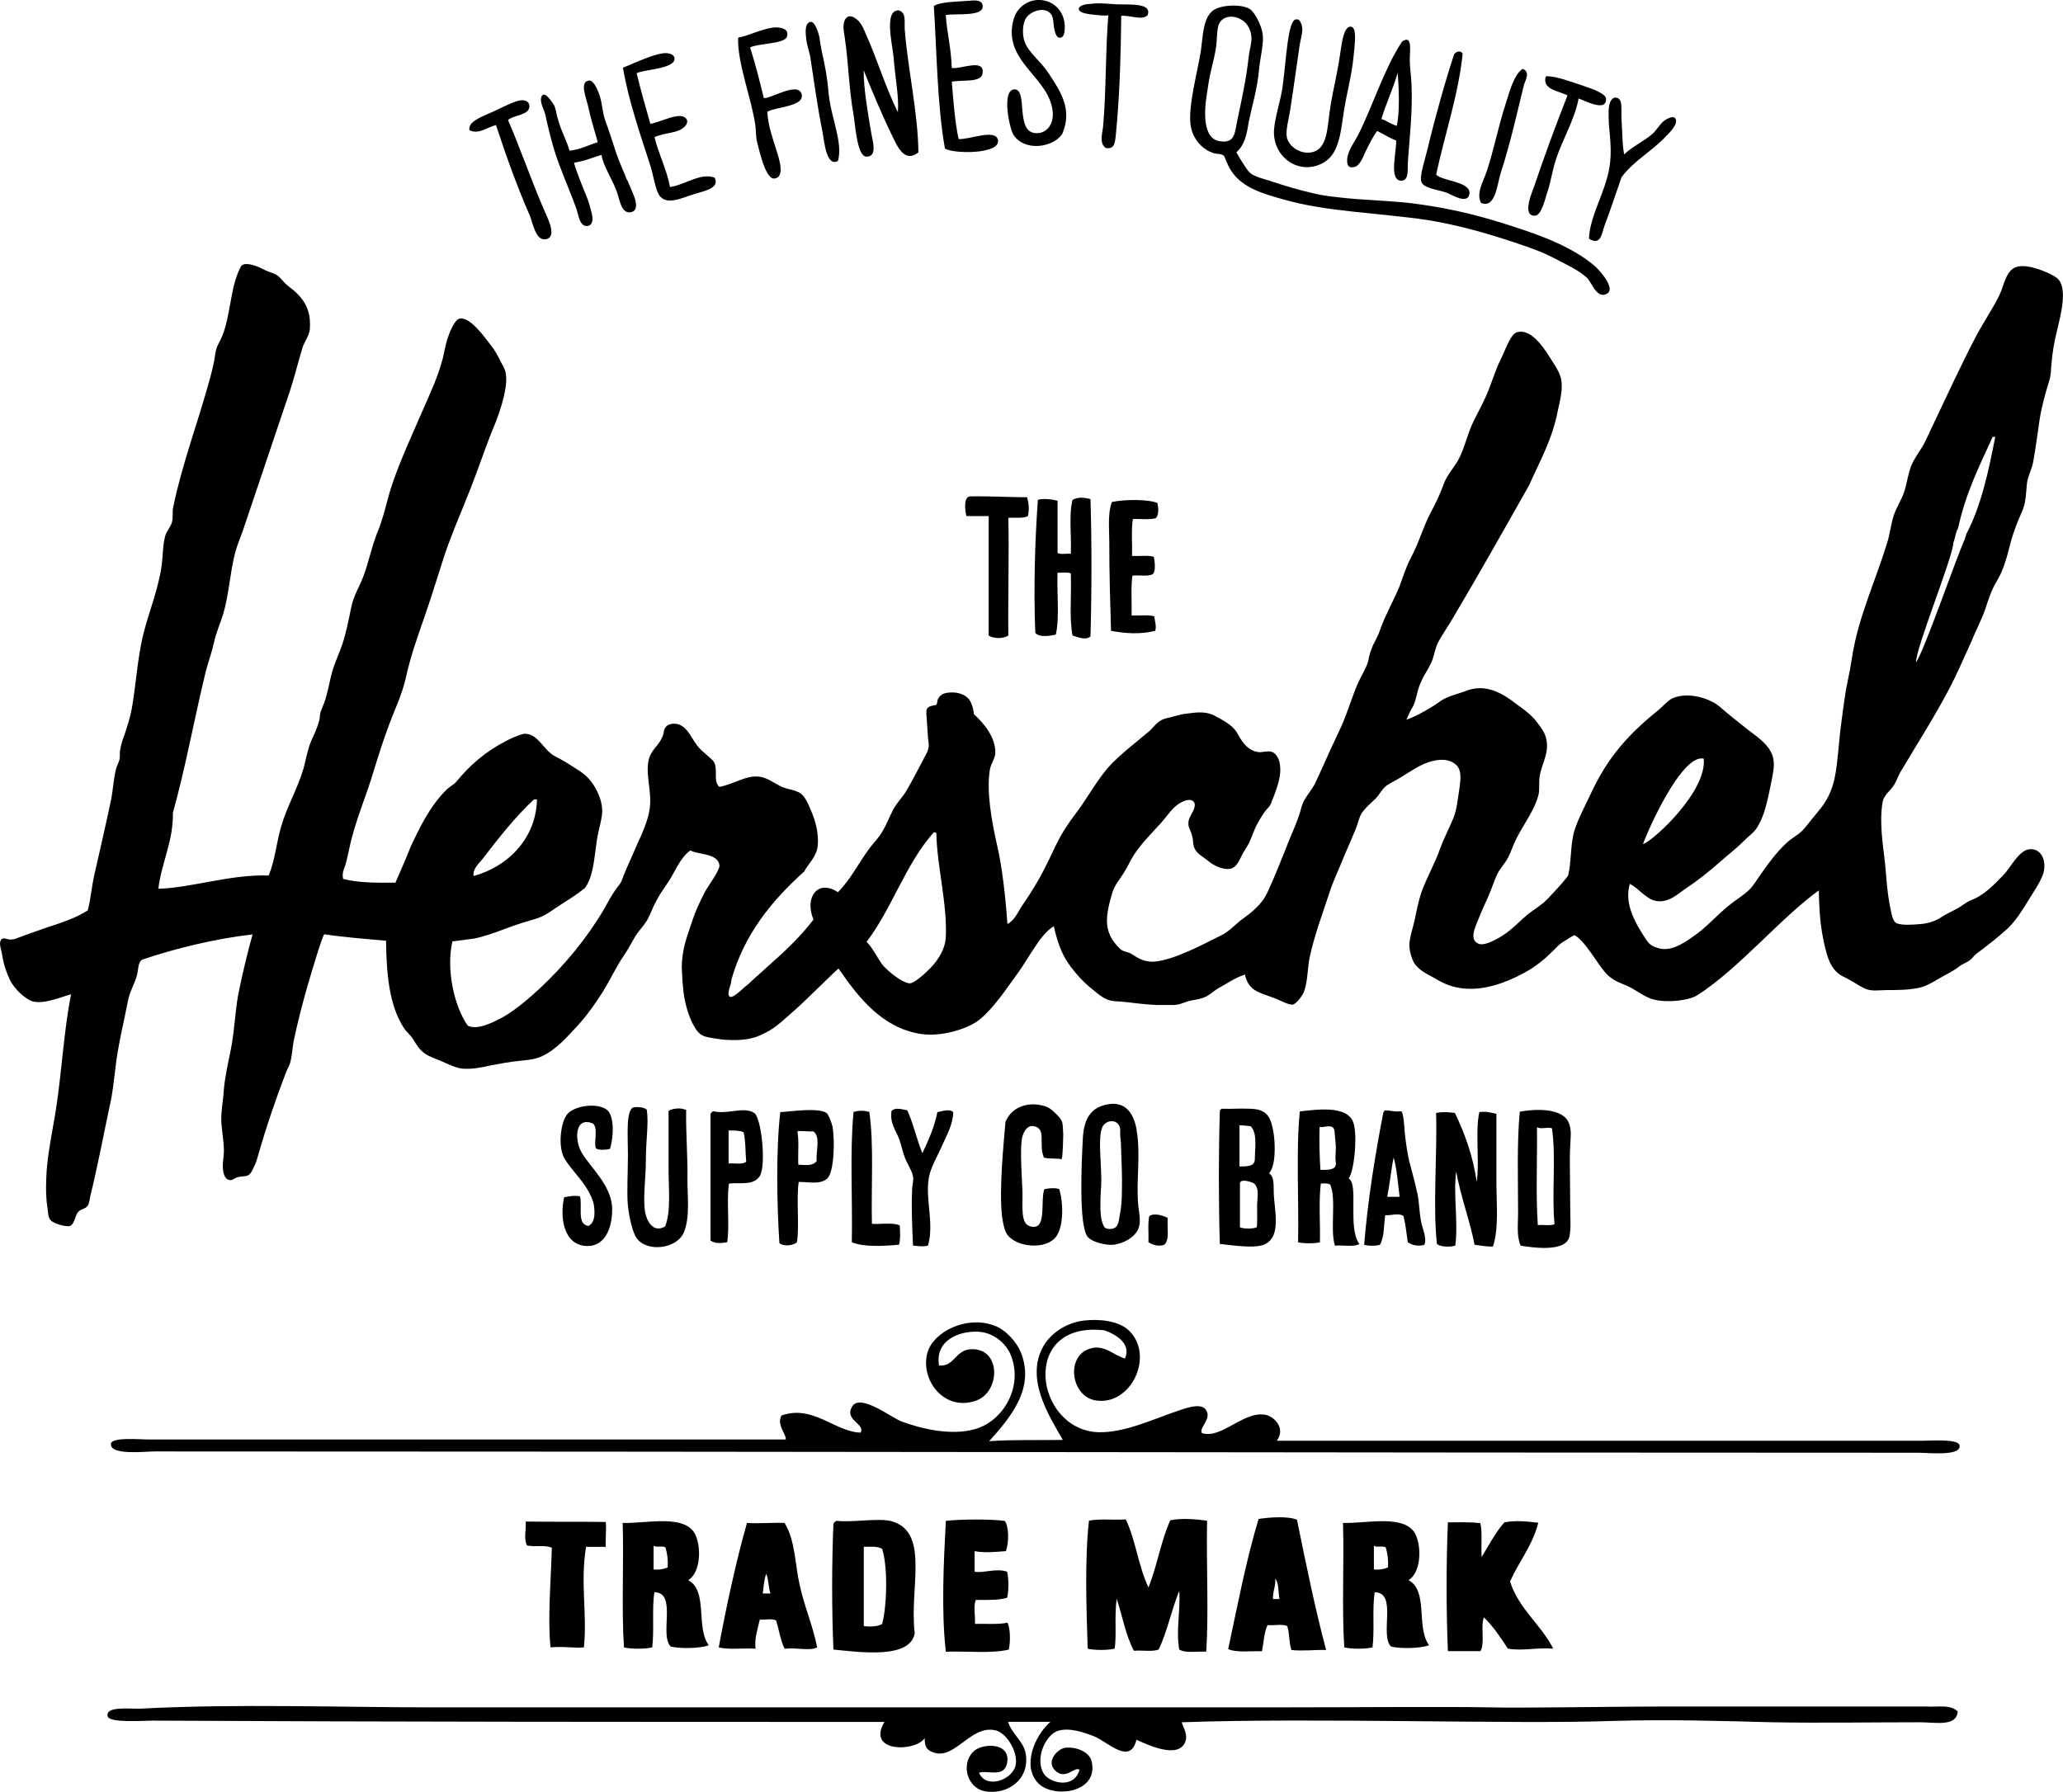
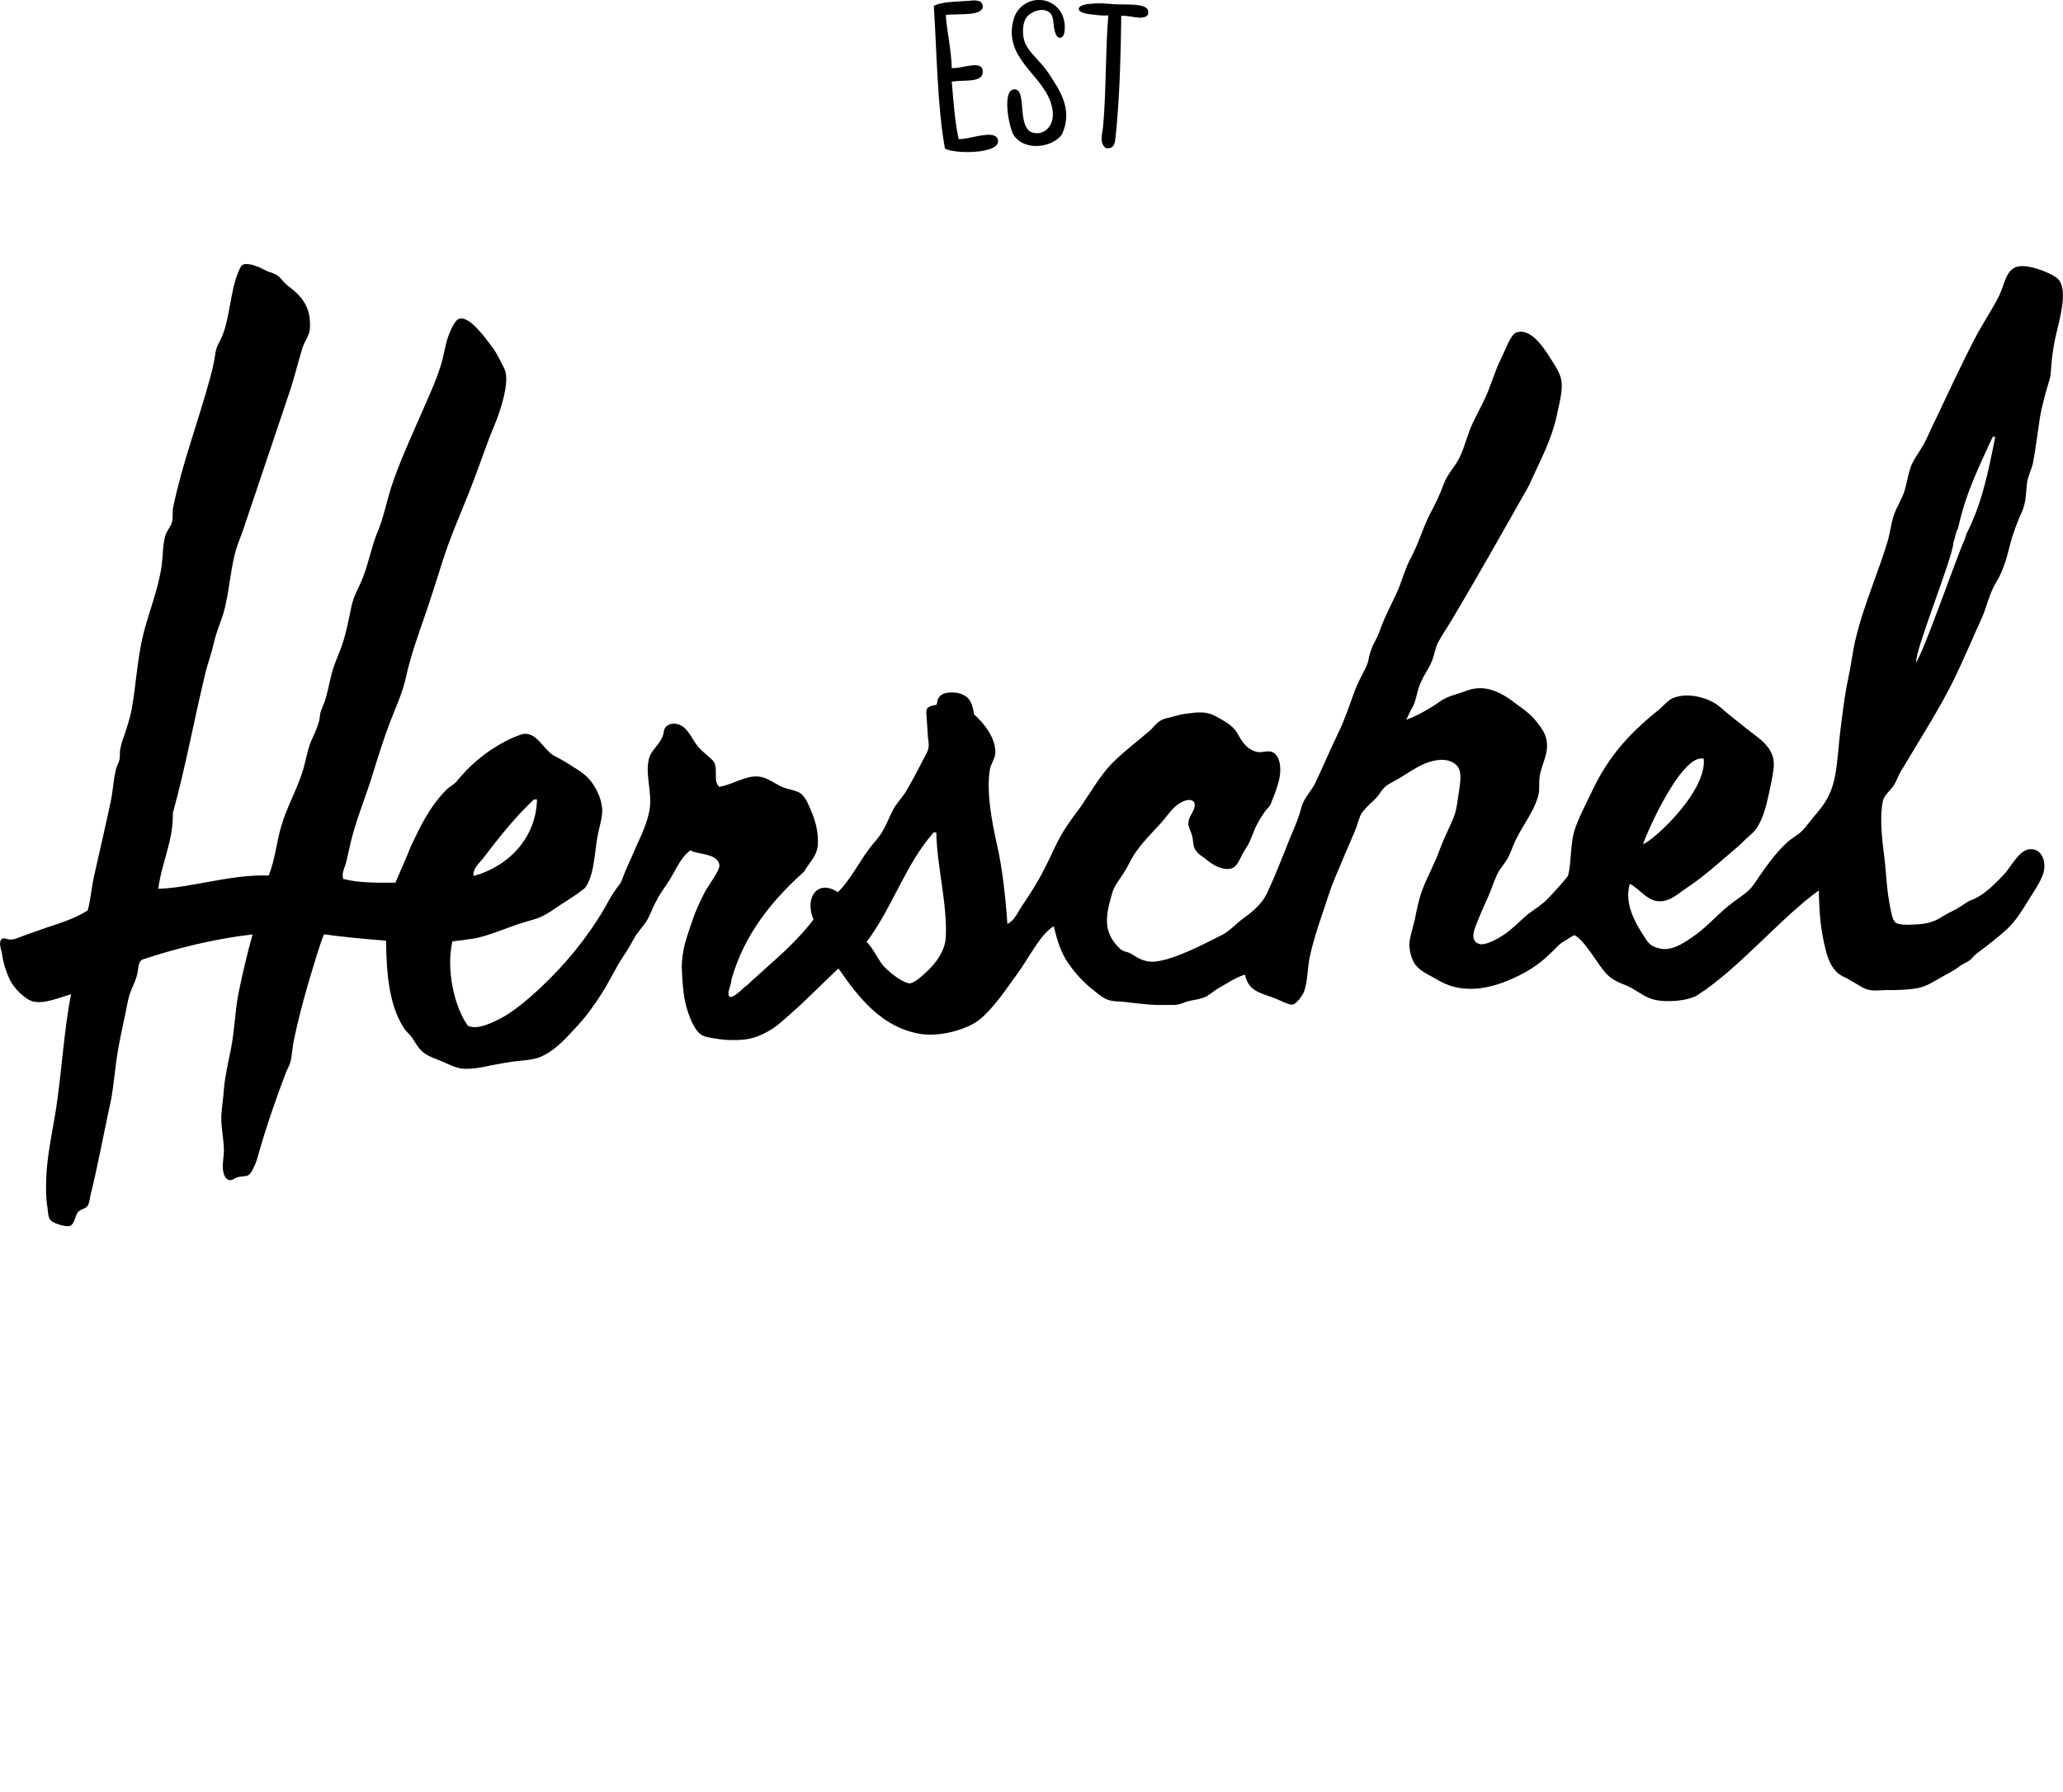
<svg xmlns="http://www.w3.org/2000/svg" id="Layer_2" viewBox="0 0 286.29 248.72">
  <g id="Layer_1-2">
    <path d="M21.97,123.36c4.57-.12,9.98-2.02,15.32-1.84,.89-2.2,1.07-4.57,1.72-6.77,.77-2.73,2.26-5.23,3.09-8.02,.3-1.07,.48-2.14,.83-3.21,.24-.77,.65-1.48,.95-2.26,.18-.42,.3-.83,.42-1.25,.12-.48,.06-.89,.24-1.31,.18-.53,.42-1.01,.59-1.54,.3-1.01,.53-2.08,.77-3.15,.36-1.66,1.13-3.15,1.66-4.75,.53-1.66,.83-3.27,1.19-4.99,.3-1.6,1.19-2.91,1.72-4.4,.71-1.9,1.07-3.86,1.84-5.82,.89-2.08,1.31-4.28,1.96-6.36,1.13-3.5,2.91-7.31,4.4-10.75,1.01-2.32,2.14-4.69,2.79-7.25,.18-.83,.36-1.72,.59-2.55,.24-.71,.95-2.73,1.72-2.91,1.43-.36,3.56,2.67,4.34,3.68,.48,.59,.89,1.31,1.25,2.02,.3,.65,.71,1.19,.83,1.9,.12,.71,.06,1.43-.06,2.14-.24,1.48-.71,2.97-1.25,4.4-.3,.71-.59,1.48-.89,2.2-.95,2.49-1.72,4.75-2.67,7.19-1.37,3.5-2.91,6.89-4.04,10.57-.77,2.44-1.54,4.87-2.38,7.31-1.01,2.91-1.9,5.35-2.61,8.55-.48,2.14-1.48,4.22-2.26,6.3s-1.48,4.28-2.14,6.41c-1.07,3.68-2.67,7.19-3.44,10.99-.18,.71-.3,1.48-.53,2.2-.24,.65-.48,1.19-.3,1.9,2.2,.59,4.87,.53,7.25,.53,.71-1.66,1.48-3.33,2.14-5.05,1.19-2.49,2.61-5.58,5.05-7.96,.48-.42,1.01-.65,1.37-1.13,1.72-2.08,3.8-3.98,6.77-5.52,.53-.3,2.14-1.01,2.61-1.01,1.84-.06,2.67,2.32,4.16,3.09,.95,.48,1.84,1.01,2.73,1.6,1.07,.65,1.9,1.25,2.61,2.32,.65,1.01,1.13,2.08,1.25,3.33,.12,1.31-.53,2.85-.77,4.69-.36,2.61-.48,4.75-1.6,6.36-1.01,.83-2.14,1.54-3.27,2.26l-1.6,1.07c-.83,.53-1.43,.83-2.32,1.07-.89,.24-1.78,.53-2.67,.83-1.78,.65-3.56,1.37-5.4,1.78-.3,.06-3.15,.42-3.15,.42-.89,3.86,.24,9.03,2.14,11.7,1.31,.65,3.44-.42,4.87-1.19,1.78-1.01,3.56-2.55,5.11-3.98,3.44-3.21,6.53-6.95,8.91-10.99,.59-1.07,1.13-2.08,1.84-3.03,.24-.3,.53-.65,.65-1.01,.59-1.66,1.37-3.15,2.02-4.75,.71-1.54,1.6-3.44,1.84-5.17,.36-2.44-.71-4.93-.06-7.07,.24-.83,1.01-1.54,1.48-2.26,.24-.42,.48-.83,.53-1.31,.12-1.25,1.6-1.43,2.55-.83,1.01,.65,1.48,2.02,2.26,2.91,.71,.83,1.96,1.66,2.2,2.14,.53,1.19-.18,2.61,.71,3.39,2.14-.42,3.62-1.6,5.46-1.43,1.13,.12,2.02,.83,2.97,1.31,.95,.53,2.44,.48,3.15,1.31,.53,.59,.83,1.37,1.13,2.08,.65,1.48,1.07,3.15,.95,4.81-.12,1.6-1.31,2.55-1.9,3.68-4.51,4.04-8.32,8.73-10.1,15.03,.06,.59-.65,1.72-.3,2.26,.36,.53,1.9-1.07,2.2-1.31,.36-.24,.65-.53,.95-.83,1.01-.89,2.02-1.84,3.03-2.73,2.02-1.78,3.92-3.68,5.52-5.76-1.31-3.15,.65-5.64,3.39-3.8,1.78-1.78,2.85-4.04,4.4-6.12,.59-.77,1.31-1.48,1.78-2.32,.53-.89,.89-1.84,1.37-2.79,.53-1.13,1.43-1.9,2.02-2.97,.59-1.01,1.13-2.02,1.66-3.03,.3-.53,.53-1.07,.83-1.6,.24-.42,.48-.83,.53-1.37,.06-.53-.12-1.13-.12-1.72-.06-.59-.06-1.19-.12-1.78,0-.42-.18-1.37,0-1.72,.18-.42,.83-.48,1.31-.59,.06,0,.18-.65,.18-.71,.12-.24,.24-.42,.42-.59,.42-.36,1.07-.42,1.6-.42,.95,0,2.02,.36,2.49,1.19,.3,.53,.48,1.25,.53,1.84,1.25,1.13,2.97,3.09,2.97,5.29,0,.83-.65,1.6-.77,2.44-.48,3.03,.24,7.01,1.01,10.45,.71,3.03,1.19,7.31,1.43,10.93,.95-.48,1.37-1.48,1.9-2.32,1.13-1.66,2.26-3.39,3.21-5.29,1.13-2.14,1.78-3.98,3.15-6,.65-1.01,1.43-1.96,2.08-2.91,1.37-2.02,2.61-4.16,4.16-5.76,1.07-1.07,2.26-2.08,3.44-3.03,.59-.48,1.19-1.01,1.78-1.48,.53-.48,.95-1.13,1.6-1.48,.53-.3,1.19-.36,1.72-.53,.65-.18,1.31-.36,2.02-.42,1.25-.18,2.55-.3,3.68,.3,1.07,.59,2.44,1.25,3.09,2.32,.65,1.13,1.19,2.14,2.44,2.61,.36,.12,.71,.18,1.07,.12,.59-.06,1.19-.24,1.72,.18,.48,.42,.71,1.07,.77,1.66,.18,1.31-.24,2.55-.65,3.74-.18,.53-.42,1.01-.59,1.54-.18,.48-.59,.77-.89,1.19-.36,.53-.71,1.07-1.01,1.66-.42,.71-.65,1.54-1.01,2.32-.3,.77-.83,1.37-1.19,2.14-.65,1.31-1.07,2.32-3.21,1.54-.65-.24-1.25-.71-1.78-1.13-.48-.36-1.01-.65-1.37-1.19-.42-.59-.3-1.25-.48-1.96s-.53-1.25-.53-1.66c-.06-.71,.36-1.25,.65-1.84,.18-.36,.42-1.07,0-1.37-.42-.36-1.25-.06-1.66,.18-1.19,.59-1.96,1.96-2.85,2.91-1.25,1.37-2.67,2.79-3.68,4.34-.48,.71-.89,1.72-1.48,2.61-.53,.83-1.25,1.66-1.54,2.67-.89,3.09-1.43,5.4,1.07,7.78,.36,.36,.71,.36,1.19,.53,.36,.12,.65,.36,.95,.53,.83,.53,1.78,.83,2.79,.71,2.73-.3,6.59-2.38,9.09-3.62,1.13-.53,2.02-1.6,3.03-2.32,1.07-.77,2.08-1.6,2.85-2.67,.18-.3,.48-.77,.65-1.19,.89-1.96,1.66-3.86,2.44-5.82,.48-1.31,1.07-2.55,1.54-3.8,.24-.65,.48-1.31,.65-2.02,.36-1.31,1.43-2.26,1.96-3.44,.71-1.48,1.37-3.03,2.08-4.57l1.25-2.67c.77-1.6,1.31-3.33,1.96-5.05,.3-.83,.65-1.66,1.07-2.44,.36-.71,.77-1.37,.95-2.14,.12-.77,.36-1.43,.65-2.14,.36-.71,.77-1.43,1.01-2.2,.71-2.02,1.78-3.86,2.61-5.82,.53-1.37,.95-2.85,1.66-4.16,1.07-1.96,1.66-4.22,2.73-6.24,.71-1.31,1.25-2.44,1.84-4.04,.48-1.31,1.54-2.32,2.14-3.56,.77-1.54,1.13-3.33,1.9-4.93,.71-1.48,1.54-2.91,2.14-4.45,.59-1.48,1.01-2.91,1.72-4.34,.48-.89,1.31-3.39,2.14-3.68,2.32-.77,4.28,2.91,5.29,4.45,.42,.65,.83,1.43,.95,2.14,.24,1.25-.18,2.91-.48,4.28-.77,4.04-2.55,7.07-3.98,10.33-3.56,6.3-7.13,12.65-10.81,18.83-.59,.95-1.25,1.96-1.78,2.91-.42,.77-.53,1.66-.83,2.49s-.83,1.6-1.25,2.38c-.36,.71-.65,1.37-.83,2.14-.18,.65-.3,1.31-.59,1.9-.36,.59-.65,1.25-.95,1.9,1.19-.42,2.26-1.01,3.33-1.66,.53-.3,1.01-.65,1.54-1.01,.89-.59,2.2-.89,3.21-1.25,1.13-.48,2.26-.59,3.44-.3,1.43,.36,2.67,1.19,3.8,2.08,.83,.59,1.66,1.19,2.38,1.96,.59,.71,1.43,1.72,1.66,2.61,.59,2.02-.53,3.56-.83,5.29-.18,.89,0,1.78-.18,2.67-.18,.71-.48,1.43-.83,2.14-.71,1.37-1.6,2.67-2.32,4.1-.36,.77-.65,1.6-1.01,2.38-.48,.95-1.25,1.66-1.66,2.61-.42,.95-.71,1.9-1.13,2.85-.48,1.07-.95,2.08-1.37,3.15-.42,1.07-1.43,2.97,.06,3.5,.95,.3,3.15-.95,4.28-1.9,.89-.71,1.66-1.54,2.55-2.26,.95-.71,1.96-1.31,2.79-2.2,.95-1.01,1.9-2.02,2.73-3.09,.48-1.84,.3-4.34,.89-6.3,.53-1.66,1.54-3.56,2.44-5.46,2.2-4.63,4.93-7.78,8.97-11.05,.83-.65,1.54-1.54,2.2-1.84,2.2-.95,5.29,0,6.71,1.31,.95,.83,2.14,1.78,3.27,2.67,1.43,1.19,3.5,2.32,3.98,4.28,.24,1.01,0,2.02-.18,3.03-.24,1.19-.48,2.38-.77,3.5s-.77,2.49-1.48,3.44c-.36,.48-1.13,1.07-1.72,1.66-1.07,1.07-2.26,1.96-3.39,2.97-1.43,1.25-2.91,2.44-4.51,3.5-1.01,.65-2.38,2.08-4.16,1.78-1.43-.24-2.44-1.78-3.68-2.38-.83,2.85,.83,5.58,2.38,7.9,.42,.59,.89,.83,1.54,1.01,1.66,.53,3.33-.53,4.63-1.43,2.08-1.37,3.33-2.97,5.17-4.45,1.01-.83,2.14-1.48,2.91-2.26,.59-.59,1.13-1.54,1.66-2.26,.95-1.37,2.14-2.97,3.44-4.16,.65-.65,1.54-1.07,2.2-1.72,.53-.53,1.19-1.48,2.02-2.44,1.78-2.08,2.44-3.8,2.79-6.83,.24-1.96,.36-3.98,.65-6,.24-1.66,.42-3.5,.83-5.4,.24-1.13,.42-2.08,.65-3.56,.83-5.35,3.27-10.57,4.81-15.62,.42-1.25,.53-2.61,.95-3.92,.42-1.25,1.19-2.32,1.54-3.56,.3-1.07,.48-2.2,.83-3.21,.42-1.07,1.13-1.96,1.72-2.97,.53-.95,.95-2.02,1.43-2.97,1.9-3.98,3.8-8.14,5.88-12.12,1.07-2.02,2.38-3.92,3.27-5.76,.71-1.43,.89-3.74,2.73-3.98,1.54-.24,4.28,.89,5.23,1.6,1.6,1.25,.53,5.17,.06,7.19-.42,1.66-.71,3.33-.83,5.05-.06,.71-.06,1.43-.3,2.08-.53,1.78-1.01,3.44-1.31,5.29-.3,1.96-.53,3.92-.89,5.88-.18,1.07-.77,2.02-.89,3.15-.12,1.25-.12,2.55-.65,3.74-.71,1.6-1.31,3.15-1.72,4.81-.42,1.66-.89,3.39-1.78,4.87-.77,1.25-1.19,2.61-1.66,4.04-.53,1.48-1.31,2.91-1.9,4.4-1.01,2.2-1.96,4.45-3.09,6.59-1.96,3.74-4.28,7.36-6.47,11.05-.48,.71-.77,1.6-1.13,2.2-.53,.83-1.31,1.37-1.54,2.14-.48,1.84-.24,4.93,.12,7.54,.24,1.78,.3,3.56,.53,5.35,.12,.83,.24,1.66,.42,2.44,.12,.48,.24,1.54,.83,1.78,.83,.3,2.14,.18,3.03,.12,1.01-.06,2.02-.3,2.91-.83,.71-.48,1.48-.83,2.26-1.25,.71-.36,1.37-.95,2.08-1.25,1.78-.65,3.21-2.14,4.51-3.5,.95-.95,2.08-3.33,3.5-3.56,1.84-.3,2.61,1.84,1.96,3.56-.48,1.25-1.31,2.38-2.02,3.56-.89,1.43-1.66,2.73-2.91,3.92-1.37,1.25-2.85,2.38-4.34,3.5-.36,.3-.59,.71-1.01,.95-.42,.3-.89,.42-1.31,.77-.83,.65-1.78,1.07-2.67,1.6-.95,.53-1.84,1.13-2.97,1.37-1.48,.3-2.97,.3-4.45,.3-1.01,0-2.08,.24-3.09-.24-.95-.48-1.84-1.13-2.85-1.6-1.43-.65-2.08-2.08-2.44-3.5-.48-1.78-.77-3.56-.89-5.4-.06-1.01-.12-2.08-.12-3.09-5.17,3.68-11.11,10.87-16.87,14.55-1.25,.77-4.28,1.07-6.06,.59-1.43-.36-2.55-1.48-3.98-2.02-1.07-.42-1.96-.83-2.73-1.72-.95-1.13-1.66-2.38-2.55-3.5-.48-.65-1.01-1.25-1.66-1.66-.18-.12-1.25,.71-1.43,.77-.65,.36-1.01,.77-1.54,1.31-.36,.36-.77,.71-1.13,1.07-.83,.71-1.72,1.37-2.67,1.9-2.02,1.13-4.34,2.08-6.65,2.32-.71,.06-1.37,.06-2.08,0-1.48-.18-2.61-.59-3.86-1.37-1.07-.59-2.32-1.13-2.97-2.2-.36-.65-.59-1.48-.65-2.26-.06-1.01,.48-2.49,.77-3.8,.24-1.25,.53-2.61,.89-3.68,.71-2.02,1.9-4.04,2.61-6.12,.53-1.43,1.25-2.79,1.84-4.22,.53-1.31,.59-2.67,.83-4.04,.12-1.07,.42-2.49-.42-3.33-1.6-1.48-4.4-.36-5.88,.59-.83,.48-1.6,1.01-2.44,1.48-.59,.36-1.37,.65-1.84,1.25-.36,.42-.65,.95-1.07,1.37-.53,.53-1.13,1.01-1.6,1.6-.53,.59-.65,1.19-.89,1.9-.18,.59-.42,1.13-.65,1.66-.42,1.07-.95,2.14-1.37,3.21-.53,1.37-1.31,2.91-1.9,4.75-.89,2.73-2.08,5.88-2.73,8.97-.3,1.54-.24,3.21-.77,4.69-.18,.48-1.01,1.66-1.54,1.78-.59,.12-1.84-.65-2.73-.95-1.84-.71-3.44-.89-3.92-3.21-1.48,.48-2.49,1.25-3.8,1.96-.48,.3-1.01,.77-1.54,1.07-.59,.3-1.25,.42-1.9,.53-.3,.06-.65,.12-.95,.24-.65,.24-1.07,.42-1.78,.42h-2.26c-1.48-.06-2.97-.24-4.45-.42-.83-.12-1.66,0-2.49-.36-.71-.3-1.31-.83-1.9-1.31-1.31-1.01-2.49-2.32-3.44-3.68s-1.54-3.03-2.02-5.17c-1.13,.71-2.02,1.96-2.79,3.15-.77,1.13-1.43,2.32-2.26,3.44-1.6,2.2-3.27,4.75-5.23,6.36-1.6,1.31-5.29,2.44-8.14,2.02-5.4-.83-8.67-5.05-11.46-9.09-1.96,1.78-4.28,4.22-6.59,6.24-1.6,1.37-2.26,2.14-4.28,3.03-1.31,.59-2.79,.71-4.22,.65-.77,0-1.54-.12-2.26-.24-.65-.12-1.31-.18-1.84-.59-.53-.42-.89-1.13-1.19-1.72-.65-1.48-1.07-3.09-1.19-4.75-.12-.95-.12-1.9-.18-2.85,0-1.01,.18-2.2,.42-3.15,.24-.89,.71-2.32,1.07-3.33,.36-1.13,1.07-2.67,1.72-3.92,.53-.95,2.08-3.03,2.02-3.68-.18-1.72-3.03-1.48-4.04-2.08-1.54,1.13-2.14,3.09-3.27,4.69-.53,.77-1.07,1.54-1.48,2.38-.48,.83-.77,1.78-1.25,2.61s-1.25,1.54-1.72,2.38c-.48,.83-.95,1.72-1.48,2.49-1.13,1.66-1.96,3.5-2.97,5.11-.95,1.48-2.08,3.15-3.5,4.69-1.43,1.54-2.97,3.33-4.93,4.22-1.01,.48-2.14,.53-3.21,.65-1.25,.12-2.49,.36-3.74,.59-1.31,.3-2.73,.59-4.1,.48-.95-.12-2.02-.65-2.97-1.07-.71-.3-1.48-.53-2.2-1.01-.77-.53-1.19-1.25-1.66-2.02-.36-.59-.95-1.01-1.31-1.6-2.02-3.15-2.38-7.48-2.44-12.06-2.85-.24-5.82-.48-8.55-.89-.24-.06-2.14,6.47-2.32,7.07-.71,2.49-1.37,4.99-1.9,7.54-.24,1.07-.24,2.14-.53,3.21-.12,.48-.42,.89-.59,1.37-1.48,3.86-2.79,7.72-3.92,11.7-.18,.71-.48,1.37-.83,2.02-.53,.95-1.13,.53-2.02,.83-.42,.12-.65,.48-1.13,.36-.48-.12-.65-.59-.77-1.01-.24-1.01,.06-2.08,.06-3.09,0-1.54-.42-3.15-.36-4.81,.06-1.25,.3-2.49,.36-3.74,.18-1.84,.59-3.62,.95-5.4,.59-2.91,.59-5.76,1.19-8.43,.53-2.55,1.19-5.29,1.84-7.6-5.23,.59-10.75,1.96-15.32,3.5-.65,.42-.48,1.37-.77,2.32-.3,1.07-.95,2.08-1.19,3.33-.59,3.09-1.43,6.3-1.78,9.62-.24,1.78-.36,3.33-.77,5.05-.89,4.16-1.66,8.32-2.67,12.41-.12,.48-.12,1.07-.42,1.48-.36,.42-.89,.42-1.25,.77-.48,.48-.48,1.66-1.13,1.96-.48,.24-2.26-.3-2.67-.71-.42-.36-.42-1.25-.48-1.72-.24-1.37-.24-2.79-.18-4.16,.06-2.08,.42-4.22,.77-6.24,.18-1.13,.42-2.26,.59-3.44,.83-5.46,1.07-10.75,2.08-15.86-1.37,.36-3.62,1.37-5.23,1.01-1.07-.24-2.67-1.78-3.27-3.03-.53-1.13-.89-2.26-1.07-3.5-.06-.48-.42-1.37-.24-1.84,.18-.53,.53-.42,.95-.3,.89,.24,1.54-.24,2.44-.53l3.03-1.07c1.96-.65,3.92-1.25,5.7-2.38,.42-1.54,.53-3.21,.89-4.81,.77-3.44,1.54-6.71,2.32-10.39,.3-1.43,.36-2.97,.71-4.4,.12-.48,.36-.83,.48-1.31,.12-.48,0-1.01,.12-1.48,.12-.65,.3-1.25,.53-1.84,.42-1.25,.83-2.49,1.07-3.8,.59-3.33,.77-6.95,1.6-10.33,.77-3.09,2.08-6.18,2.55-9.56,.18-1.37,.12-2.67,.48-4.04,.18-.71,.77-1.25,.95-1.96,.18-.65,0-1.43,.18-2.14,1.25-6,3.44-11.76,5.05-17.64,.24-.83,.42-1.6,.59-2.44s.18-1.66,.59-2.44c.42-.77,.77-1.6,1.01-2.49,.48-1.84,.71-3.68,1.13-5.52,.24-.95,.53-1.9,1.01-2.79,.42-.71,2.02-.12,2.55,.12,.42,.18,.83,.42,1.25,.59,.71,.24,1.19,.36,1.72,.95,.42,.48,.83,.95,1.37,1.31,1.01,.77,1.96,1.78,2.38,3.03,.3,.83,.36,1.78,.3,2.67-.06,.83-.71,1.72-1.01,2.55-.71,2.32-1.19,4.45-1.96,6.65-2.08,6.12-4.22,12.59-6.36,18.89-.36,1.01-.83,2.08-1.07,3.09-.71,2.79-.83,5.76-1.66,8.49-.42,1.31-.95,2.49-1.25,3.86s-.77,2.61-1.13,3.98c-1.6,6.59-2.79,13.24-4.57,19.66,.06,3.98-1.54,6.77-2.02,10.51h0Zm254.56-62.72c-1.9,4.16-3.74,7.78-4.81,12.71-.3,.42-.36,1.19-.65,2.02-.06,1.96-5.29,14.79-5.17,16.57,1.19-1.72,5.82-15.2,6.77-17.11,.06-.42,.18-.36,.18-.65,2.14-4.1,3.09-8.73,4.04-13.54h-.36ZM74.11,110.95c-2.67,2.49-4.99,5.46-7.13,8.26-.53,.65-1.43,1.43-1.25,2.38,4.93-1.37,8.67-5.35,8.79-10.63h-.42Zm49.77,24.29c.83,.65,1.84,1.25,2.38,1.25,.65-.06,1.84-1.13,2.32-1.6,1.43-1.31,2.55-2.97,2.67-4.75,.24-4.63-1.25-10.04-1.31-14.55-.18,0-.18-.12-.36-.06-3.92,4.4-5.76,10.51-9.32,15.2,.95,.95,1.48,2.26,2.32,3.33,.24,.24,.71,.71,1.31,1.19h0Zm104.12-18.06c1.66-.65,8.91-7.42,8.43-11.88-3.03-.71-7.78,9.98-8.43,11.88ZM131.25,2.08c.12,2.14,.77,4.75,.83,7.36,1.31,.18,4.57-1.37,4.28,.71-.18,1.37-2.67,.89-4.28,1.19,.24,2.73,.42,5.52,.95,7.96,1.43,.12,5.11-1.48,5.46,.12,.42,2.02-6.24,1.96-7.36,1.19-1.07-5.94-1.13-13.54-1.54-19.78,.95-.59,3.15-.59,4.75-.71,.71-.06,1.84-.24,2.02,.59,.3,1.66-3.56,1.13-5.11,1.37h0Zm14.61-.12c-.89-1.19-3.15-.36-3.62,.83-.36,.77-.36,2.14-.06,2.97,.53,1.54,2.2,2.67,3.33,4.4,1.6,2.44,3.39,4.99,1.9,8.43-1.19,1.84-5.17,2.55-6.77,.12-.59-.95-1.72-6.47,.24-6.3,1.72,.18,.06,5.76,2.73,6.06,1.43,.18,2.61-1.01,2.49-2.85-.36-4.45-5.64-6.47-5.7-11.11,0-.77,.18-2.02,.71-2.85,1.96-2.91,6.47-1.84,6.65,1.9,0,.48,.06,1.84-.83,1.66-.42-.12-.59-1.01-.65-1.31-.12-.71-.06-1.37-.42-1.96h0Zm13.42,.12c-.71,.83-2.49,0-3.68,.12-.06,4.93-.18,9.86-.59,14.73l-.18,1.96c-.12,.89-.12,1.84-1.37,1.66-1.01-.71-.42-2.14-.36-3.21,.42-4.81,.3-10.45,.71-15.26,0,.24-2.85-.12-3.03-.18-.3-.06-1.13-.24-1.07-.71,.12-.53,1.25-.65,1.6-.65,1.25-.18,2.44,0,3.68,.06,2.02,.06,4.87-.18,4.28,1.48h0Z" />
-     <path d="M171.58,21.15c.36,.59,.71,1.25,1.13,1.84,.42,.65,.71,1.13,1.48,1.43,.77,.36,1.66,.53,2.49,.83,1.78,.59,3.62,1.13,5.4,1.54,1.01,.24,2.02,.42,3.09,.53,4.1,.53,8.2,.48,12.06,1.07,3.74,.53,7.36,1.37,10.63,2.38,4.63,1.43,9.98,3.15,13.48,6.18,.42,.36,3.27,3.33,1.43,3.92-1.25,.42-1.9-1.66-2.49-2.26-1.25-1.19-3.09-1.96-4.75-2.85-1.72-.89-3.5-1.48-5.46-2.14-3.92-1.31-7.96-2.44-12.06-3.09-6.83-1.01-13.96-1.13-19.9-2.85-2.55-.71-5.7-1.54-7.25-3.98-.3-.42-.48-.89-.71-1.37-.18-.42-.18-.77-.65-.89-.36-.12-.71-.06-1.07-.18-.3-.12-.65-.24-.95-.42-1.24-.77-2.07-2.06-2.26-3.5-.36-2.67,1.01-7.54,1.43-10.28,.3-2.2,.3-4.51,1.66-5.58,1.07-.83,3.92-.95,5.11-.24,.71,.42,1.6,2.26,1.78,3.33,.24,1.43-.3,3.21-.48,5.11-.24,2.67-.95,4.93-1.43,7.25-.3,1.9-.59,3.21-1.72,4.22Zm-4.1-8.08c-.42,2.61-.53,6.18,1.78,6.53,2.2,.36,2.08-1.25,2.49-3.09,.59-2.85,1.19-5.46,1.54-8.67,.12-1.01,.48-2.02,.36-2.85-.12-1.07-.71-2.02-1.72-2.44-1.07-.48-2.49-.24-2.85,1.01-.24,.89-.18,1.9-.3,2.79-.12,1.07-.42,2.08-.65,3.15-.3,1.19-.48,2.38-.65,3.56h0Zm-40.03,8.08c-1.84,1.48-2.85-.65-3.56-2.14-1.43-2.91-2.97-6.59-4.04-9.27,0,2.67,.59,5.94,1.07,8.79,.18,1.07,.89,3.27-.71,3.21-1.31-.06-1.54-4.69-1.78-5.94-.65-3.68-.65-6.83-1.19-10.51-.06-.59-.24-1.19-.18-1.78,.06-.89,.59-1.6,1.48-1.07,.89,.48,1.31,1.54,1.66,2.38,1.54,3.44,2.73,7.42,4.4,10.75,.18-2.08-.36-4.57-.59-7.6-.18-1.9-1.37-6.59,.71-6.53,1.07,.3,.77,1.54,.83,2.61,.42,5.52,1.84,11.52,1.9,17.11h0Z" />
-     <path d="M180.01,2.68c.42,0,.65,.77,.71,1.19,.06,.77-.24,1.6-.36,2.38-.42,2.79-.83,5.94-1.31,8.97-.18,1.25-.65,2.79-.48,3.8,.24,1.25,1.78,2.38,3.33,2.14,2.44-.36,2.26-3.56,2.73-6.41,.48-2.91,.95-4.4,1.43-7.84,.18-1.19,.48-3.33,1.43-3.21,.83,.12,.53,2.32,.36,4.04-.3,3.09-1.01,5.23-1.43,8.2-.48,3.39-.83,6.06-3.56,7.01-3.15,1.07-6.3-1.43-6.06-4.99,.18-1.96,.95-4.1,1.19-5.94,.3-2.26,.42-4.04,.71-6.18,.18-1.13,.42-2.67,.95-3.09,.12-.06,.24-.06,.36-.06h0Zm-63.73,19.66c-1.6,.89-1.9-2.73-2.14-4.04-.71-3.5-1.13-6.71-1.66-10.16-.12-.89-.48-1.72-.59-2.67-.06-.59-.24-1.78,.24-2.26,.89-.83,1.48,1.48,1.6,2.02,.06,.59,.18,1.19,.3,1.84,.48,2.2,.77,3.56,.95,5.82,.36,3.56,2.02,6.89,1.31,9.44h0Zm-12.18-15.74c.71,2.2,1.31,4.63,1.9,7.01,.83,.18,4.69-2.32,5.23-.59,.53,1.78-3.5,1.78-4.75,2.49,.12,1.96,.65,3.33,1.19,5.11,.42,1.31,1.37,4.04-.24,4.16-1.19,.06-2.02-3.74-2.38-5.11-.18-.71-.12-1.66-.24-2.38-.59-3.86-2.49-8.55-2.38-12.06,1.43-.24,3.56-1.37,5.23-1.43,.71,0,1.9,.18,1.54,1.31-.36,1.01-4.04,.89-5.11,1.48h0Zm89.62,12.89c-.95-.36-1.72-.89-2.61-1.31-.59,.77-1.13,1.9-1.66,2.97-.24,.53-.42,1.07-.83,1.54-.18,.24-.36,.42-.65,.48-1.19,.36-1.13-.95-.89-1.72,.3-1.01,.95-1.84,1.43-2.79,2.08-4.16,3.56-9.09,6.06-12.89,1.48-1.01,1.07,1.25,1.07,2.61,0,.89,.18,2.02,.24,3.33,.18,3.5-.3,7.9-.48,10.39-.12,1.37,.18,2.85-.83,2.97-1.96,.18-.71-4.1-.83-5.58h0Zm-2.02-2.97c.77,.24,1.31,.71,2.14,.95,.42-1.96,.3-5.17,.12-7.36-.65,2.26-1.6,4.22-2.26,6.41h0Zm11.28-9.09c-.59,5.76-2.49,11.23-3.68,16.81,.83,.89,4.75,.95,4.63,2.61-.18,1.66-2.55,.12-3.21-.12-1.25-.42-3.09-.59-3.44-1.43-.36-.77,.48-3.15,.83-4.63,1.01-4.28,2.55-9.74,3.68-13.13,0-.06,.65-.77,1.19-.12Zm-114.63,2.73c.48,2.02,1.25,4.75,1.9,7.01,.06,.12,2.49-.77,2.73-.83,.48-.12,.89-.24,1.37-.24,1.07,.06,1.37,.89,.53,1.6-.71,.59-1.78,.71-2.61,.89-.12,0-1.48,.36-1.43,.48,.59,2.44,1.66,4.34,2.14,6.89,2.08-.3,4.22-2.02,6.18-1.31,.77,1.43-1.31,1.84-2.73,2.26-1.78,.53-3.98,1.72-4.99,.12-.53-.89-.77-2.73-1.19-4.04-1.31-4.1-3.03-8.97-3.8-13.6,1.43-.53,4.51-2.08,6.06-2.02,.59,.06,.95,.24,1.07,.59,.42,1.6-4.22,1.66-5.23,2.2h0Zm123-.59c1.07,.48,.3,1.6,.12,2.26-1.01,4.1-1.84,7.96-3.21,12.18-.48,1.48-.71,4.99-2.73,4.16-.71-1.37,.3-2.91,.83-4.51,.95-2.91,1.6-6.24,2.61-9.32,.59-1.9,1.13-3.86,2.26-4.75h.12Zm7.72,4.1c-.59,3.09-2.26,5.64-3.21,8.67-.42,1.31-.65,2.85-1.07,4.16-.36,1.01-.83,3.39-1.78,3.44-1.84,.06-.42-3.21-.12-4.04,1.48-4.4,3.03-8.55,4.63-12.65,.06-.06-1.9-.71-2.08-.83-.36-.18-.59-.36-.83-.65-.18-.24-.36-1.31,.18-1.19,1.31,.06,2.91,.65,4.87,1.31,1.48,.48,3.15,1.13,3.21,1.78,.12,1.96-2.91,.3-3.8,0ZM87.06,25.01c.3,.65,.53,1.31,.83,1.96,.3,.71,.83,2.26-.36,2.49-1.37,.24-1.54-1.9-2.02-3.09-.59-1.54-1.9-3.56-2.02-4.87-1.31,.36-2.38,.89-3.8,1.07-.18,0,1.37,3.92,1.54,4.28,.3,.71,.53,1.37,.71,2.08,.18,.65,.71,2.26-.42,2.44-1.07,.12-1.25-1.54-1.48-2.26-.65-1.84-1.6-4.04-2.49-6.41-.83-2.26-1.43-4.69-1.9-6.89-.18-.65-.77-1.66-.53-2.32,.36-1.19,1.66,.89,1.84,1.25,.24,.65,.3,1.37,.53,2.02,.42,1.48,1.19,2.85,1.54,4.16,1.54-.18,2.61-.77,3.92-1.19-.42-1.6-.89-2.91-1.31-4.87-.24-1.19-1.31-3.56,.12-3.68,.71-.06,1.37,1.72,1.54,2.38,.3,1.01,.3,2.08,.71,3.21,.53,1.43,1.01,2.97,1.48,4.4,.24,.71,.53,1.43,.83,2.14,.24,.59,.48,1.13,.71,1.72h0ZM224.73,13.78c.06,.12,.12,.18,.18,.3,.18,.77,.06,1.78,.12,2.55,.12,1.6,.06,3.21,.36,4.81,1.07-1.07,2.67-1.78,3.92-2.85,.53-.48,.89-1.13,1.43-1.66,.3-.3,1.37-.95,1.72-.53,.59,.71-.83,2.08-1.25,2.49-1.84,2.02-4.51,3.44-6.18,5.7-.59,1.66-1.54,4.57-2.38,6.77-.36,1.01-.48,2.79-2.14,1.78,.06-2.32,1.31-4.81,2.14-7.25,.59-1.78,1.01-3.33,.83-6.18-.06-1.13-.24-2.26-.24-3.33,0-.83-.12-2.14,.59-2.73,.3-.18,.65-.12,.89,.12h0Zm-154.24,2.85c1.48,3.39,3.15,8.14,4.87,12.18,.48,1.19,2.14,4.1,.36,4.4-1.43,.24-1.78-2.38-2.26-3.44-1.72-3.92-3.27-8.26-4.63-12.41-1.13,.24-2.38,1.37-3.68,.71-.24-1.19,1.66-1.84,3.09-2.49,1.31-.59,3.21-1.6,4.04-1.66,.48-.06,1.19,.12,1.19,.83,0,1.25-2.14,1.19-2.97,1.9h0Zm64.03,52.27c2.79-.06,5.64,.12,8.02,.12,.24,.89,.3,1.72,.12,2.61-.65,.36-1.78,.18-2.73,.24,.12,5.11-.06,10.87,0,16.33-.65,.48-2.08,.48-2.73,0v-16.57h-3.09c-.18-.77-.42-2.49,.42-2.73h0Zm16.81,.36c.18,5.64,.18,13.01,0,19.07-.65,.59-1.66,.12-2.49-.12-.48-2.44-.12-5.76-.24-8.61-.36-.24-1.25-.06-1.84-.12-.12,2.79,.3,6.18-.24,8.61-.89,.18-2.26,.42-2.85-.24-.24-6.06-.06-12.71,.36-18.47,.77-.24,2.02-.06,2.73,.12v7.25c.36,.24,1.25,.06,1.84,.12,.12-2.44-.3-5.4,.24-7.48,.71-.42,1.54-.36,2.49-.12h0Zm9.27,.53c.18,.59,.24,1.84-.24,2.14-.83,.24-2.14,.06-3.15,.12-.24,1.48-.06,3.44-.12,5.11,1.01,.06,2.26-.12,3.03,.12,.12,.59,.3,1.96-.12,2.38-.59,.42-1.9,.12-2.85,.24-.24,1.6-.06,3.74-.12,5.52,1.01,.06,2.32-.12,3.15,.12,.06,.59,.36,1.48,.12,2.02-2.08,.53-4.16,.36-6.12,0-.12-3.92-.24-7.96-.24-12.24,0-2.02-.24-4.04,.36-5.64,1.66-.36,4.87-.42,6.3,.12h0Zm-6.65,83.45c2.32-.3,3.33,1.37,3.74,3.33,.48,2.61,.24,5.29,.18,7.9,0,.83,0,1.66,.06,2.44,.06,1.37,.65,2.91-.24,4.16-.77,1.01-2.2,1.66-3.44,1.72-.77,0-2.55-.3-3.27-1.07-1.31-1.37-.89-10.45-.71-13.66,.12-2.55,.95-4.45,3.68-4.81Zm1.37,3.03c-.12-.24-.3-.48-.65-.59-.65-.24-1.48,.18-1.72,.83-.59,1.43-.12,4.81-.12,7.36,0,.95-.12,1.9-.12,2.85,0,1.13-.06,2.44,.48,3.5,.18,.3,.48,.36,.83,.36,1.19,0,1.19-.95,1.37-1.9,.24-1.13,.3-2.32,.3-3.44,.06-2.02-.06-4.04-.12-6.06,0-.53-.06-1.07-.12-1.6,0-.48,.06-.95-.12-1.31h0Zm-8.02,4.63c-.71-.18-1.78,0-2.44-.24-.24-.59-.3-1.19-.3-1.78-.06-.95,.24-2.26-1.01-2.55-1.13-.3-1.72,1.13-1.78,2.08-.18,1.48,0,4.4,.12,6.89,.06,1.96-.3,4.45,.95,4.87,2.55,.89,1.48-3.33,2.08-5.11,.48-.12,1.6-.24,2.08,0,.65,2.2,.59,5.7-.71,6.89-1.78,1.66-5.76,.95-6.65-.83-.3-.53-.48-1.54-.59-2.32-.42-3.92,.24-10.1,.48-13.07,.83-2.08,3.15-2.91,5.46-2.2,.59,.18,1.01,.53,1.43,.95,.36,.36,.77,.71,.95,1.19,.18,.53,.12,1.19,.18,1.72,0,.18-.06,3.56-.24,3.5h0Zm-62.66-1.43c-.48,.12-1.66,.24-1.96-.12-.3-1.01,.36-2.61-.36-3.39-2.61-1.13-2.67,2.38-1.48,4.22,1.19,1.9,3.86,4.28,4.1,7.25,.12,2.26-.59,5.52-3.44,5.52-3.44-.06-3.8-4.28-3.21-6.77,.65-.12,1.54-.3,2.2-.12,.36,1.37-.48,3.92,1.19,4.1,1.07-.59,.83-2.32,.71-3.03-.12-.59-.48-1.37-.83-1.96-1.01-1.78-3.03-3.56-3.5-4.99-.59-1.84-.12-4.69,.71-5.58,.95-1.07,3.74-1.54,5.23-.71,1.31,.65,1.19,3.8,.65,5.58h0Zm5.11-5.46c.3,1.84-.12,4.28-.12,6.89s-.42,5.29-.12,7.25c.18,1.19,1.07,3.09,2.79,2.08,.83-2.08,.48-5.11,.48-7.9v-8.14c.59-.36,1.72-.48,2.44-.12-.06,3.27,.24,6.53,.18,9.86,0,2.14,.36,4.99-.48,7.07-.89,2.32-5.11,2.91-6.59,.83-.53-.77-1.01-2.79-1.19-4.45-.18-1.78,0-4.63,0-7.13s-.3-6,.71-6.53c.53-.12,1.54-.06,1.9,.3Zm36.17,.12c.83,1.84,1.31,4.04,2.08,5.94,.83-1.78,1.66-3.56,2.08-5.7,.65-.12,1.72-.53,2.2,0,0,1.54-.83,3.09-1.54,4.63-.53,1.25-1.6,3.03-1.84,4.45-.53,3.03,.77,6.3-.12,9.44-.65,.18-1.48,.06-2.08,0-.12-2.67-.24-5.4-.12-7.78,0-.65,.24-1.25,.12-1.84-.12-.71-.71-1.6-1.07-2.44-.36-.89-.53-1.84-.83-2.67-.42-1.19-1.37-2.26-1.07-3.98,.59-.53,1.54-.18,2.2-.06h0Zm43.65-.24c1.25,.06,2.44-.06,3.68,0,1.6,0,2.73,.36,3.21,2.08,.42,1.48,.53,3.33,.36,4.87-.06,.65-.3,1.54-.71,2.02,.89,.59,.53,1.96,.71,3.62,.24,2.44,.77,5.46-1.48,6.3-1.43,.53-4.28,.06-6.06-.12-.18-5.88-.18-12.53,0-18.41,0-.18,.12-.3,.3-.36Zm2.44,2.32v5.7c.48,0,.95,0,1.43-.12,.65-.18,.71-.59,.71-1.25,0-1.25,.36-3.27-.59-4.22-.48-.06-.95-.12-1.54-.12h0Zm2.38,8.55c-.12-.24-.24-.42-.42-.53-.3-.18-1.9-.71-1.9,.06v6.06c.59,.24,1.72,.24,2.32,0,.12-.06,.06-2.73,.06-3.03,0-.77,.24-1.84-.06-2.55h0Zm12.77-1.19c1.43,.77-.18,6.83,1.48,9.09-.71,.48-2.32,.12-3.39,.24-.71-2.32,.24-6.41-.65-8.49-.36-.18-.77-.18-1.31-.12-.3,2.49-.06,5.46-.12,8.14-.77,.18-2.26,.18-3.03,0,.12-6-.3-12.77,.24-18.17,2.73-.3,7.01-.89,7.54,1.96,.42,1.96,0,6.3-.77,7.36h0Zm-4.04-7.13c-.06,2.02,0,4.04,.12,5.94,.53,0,1.72,.06,2.02-.42,.24-.3,.06-.89,.06-1.19,0-.48,.06-.95,.06-1.37,0-.53-.06-1.13-.12-1.66-.06-.3,0-.95-.24-1.19-.42-.48-1.43,0-1.9-.12Zm27.91,16.45c-.59-1.31-.36-2.97-.36-4.51,0-4.51-.18-9.86,.24-14.08,2.32-.42,5.4-.42,6.53,1.07,.48,.65,.59,1.66,.53,2.44-.06,1.07-.12,2.14-.12,3.21,0,2.32,.06,4.63,.06,6.95,0,1.19,.12,2.55-.12,3.68-.48,2.08-4.63,1.6-6.77,1.25h0Zm2.26-16.45c.06,4.51-.18,9.32,.12,13.6,.77-.06,1.78,.12,2.32-.12-.42-4.16,.24-9.32-.36-13.3-.48-.24-1.66,.18-2.08-.18Zm-102.45,7.6c-.36,2.55,.12,5.88-.24,8.37-.48,.48-1.84,.65-2.44,.12-.36-5.52-.48-12.83,.12-18.17,.83,0,5.29-.71,6.41,.12,.36,.24,.77,1.6,.83,1.84,.36,2.02,.24,6.36-.71,7.25-1.01,.89-2.49,.48-3.98,.48h0Zm2.02-7.01c-.77,.06-1.78-.12-2.2,0,.24,1.37,.06,3.09,.12,4.63,1.19,.06,1.96,.18,2.55-.48-.12-1.43,.59-3.44-.48-4.16Zm7.78-2.67c.65,4.4,.24,10.28,.36,15.5,.83,.12,2.97-.24,3.86,.24,.06,.71,.12,2.14-.12,2.67-2.02,.18-4.93,.36-6.53-.36,.12-5.94-.3-12.47,.24-18.06,.71-.24,1.48-.24,2.2,0Zm73.77-.12c.36-.06,.53,2.73,.53,2.97,.18,1.54,.36,3.03,.77,4.51,.36,1.31,.71,2.67,1.01,4.04,.24,1.25,.24,2.49,.48,3.74,.18,1.07,.83,2.2,.48,3.27-.71,.24-1.72,.12-2.32-.36-.18-1.19-.3-2.49-.59-3.62-.65-.48-1.66-.06-2.55-.12-.18,1.43-.12,3.03-.71,4.1-.48,.18-1.72,.18-2.2,0,.48-6.06,1.54-12.59,2.67-18.41,.12,0,.06-.24,.24-.24,.77,0,1.31,.24,2.2,.12h0Zm-1.9,11.88h1.72c-.24-1.84-.36-3.8-.83-5.46-.36,1.72-.53,3.68-.89,5.46Zm15.15-11.52v9.32c0,3.21,.36,6.59-.48,9.09-.65,.06-1.72-.12-2.55-.24-.59-3.15-1.9-6.59-2.55-10.16-.42,3.21,.3,7.01-.12,10.28-.71,.24-2.14,.18-2.55-.24-.59-5.23,.06-12.59-.12-18.17,.89-.18,1.78-.12,2.61,0,1.37,2.85,2.49,5.88,3.03,9.56,.42-2.91-.24-6.95,.36-9.68,.83-.12,1.25,0,2.38,.24h0Zm-108.69-.36c2.08,.48,4.22-.71,5.7,.24,1.01,.65,1.72,7.48,.71,8.85-.95,1.25-2.55,.77-4.22,.95-.36,2.44,.12,5.7-.24,8.14-.65,.12-1.72,.24-2.32-.24v-17.58c.12-.18,.24-.3,.36-.36h0Zm2.14,7.25c.83-.06,1.96,.18,2.44-.24-.12-1.31-.06-2.91-.36-4.1-.53-.24-1.31-.24-2.08-.24v4.57h0Zm60.94,7.54c-.12,1.31,.3,3.09-.48,3.74-.77,.3-1.72,0-2.2-.36,.06-1.19-.12-2.61,.12-3.62,.71-.48,1.9-.06,2.55,.24h0Zm-5.94,19.54c.95-2.08-1.31-3.39-2.85-3.92-11.82-1.37-9.68,13.78-.89,14.14,3.74,.12,7.84-1.9,11.28-3.03,.77-.24,2.85-1.07,3.62-.18,1.07,1.31-.95,2.55-.48,3.33,2.67,.89,5.7-3.03,8.73-2.55,1.25,.18,2.97,1.84,1.66,3.62h89.45c1.19,0,5.05-.3,5.29,.59,.42,1.6-4.34,1.07-5.7,1.07-80.12,0-162.8-.18-244.82-.18-1.25,0-6.18,.59-6-1.07,.12-.95,3.92-.59,5.11-.59H109.04c.12-.71-1.31-2.02-.59-3.33,4.4-1.54,7.36,2.26,10.99,2.38,.65-1.25-2.32-1.72-1.19-3.62s5.52,1.6,6.89,2.08c2.91,1.07,6.89,1.96,10.1,1.07,3.92-1.07,6.71-5.76,5.11-10.1-.53-1.54-2.26-3.33-4.63-3.44-2.79-.12-6,1.31-5.4,4.69,2.2,.18,2.2-2.2,4.51-2.26,4.16-.12,4.04,6.06,.48,7.19-4.45,1.43-7.66-3.09-6.59-6.77,.83-2.79,5.29-5.11,9.15-3.74,1.78,.59,3.27,2.49,3.74,3.62,2.14,5.11-1.43,9.21-4.34,12.47,3.21-.24,6.77-.12,10.22-.18-1.9-3.33-5.23-8.43-2.73-12.95,.95-1.72,3.09-3.33,5.7-3.62,2.02-.24,4.87,0,6.3,1.48,3.44,3.5,.18,10.33-4.63,9.62-3.8-.53-4.4-7.07,0-7.36,1.66,.06,2.49,1.07,3.98,1.54h0Zm23.88,22.39c1.25,6.12,2.49,12.24,4.04,18.06-1.37-.06-3.27,.18-4.81,0-.36-.95-.24-2.38-.59-3.33-.65-.3-1.84-.06-2.73-.12-.48,1.01-.53,2.38-.77,3.62-1.07-.06-3.62,.24-4.69-.3,1.31-6.12,2.49-12.35,4.22-18.06,1.54-.24,4.1-.42,5.35,.12Zm-3.33,10.99h.89c-.18-1.01-.06-2.26-.59-2.85,.12,1.07-.36,1.72-.3,2.85Zm-9.15-10.87c-.12,6,.24,12.95-.12,18.17-1.25-.06-2.91,.24-3.74-.3-.48-2.55,.18-5.29,0-8.14-1.07,2.61-1.66,5.64-2.85,8.14-.89,.36-2.32,.06-3.44,.18-1.13-2.08-1.6-4.81-2.38-7.19-.36,2.08,0,5.23-.3,6.89-.95,.24-2.85,.24-3.74,0-.18-5.52-.42-12.47,.18-17.76,1.43-.3,3.44-.06,5.11-.18,1.37,2.85,1.78,6.65,3.15,9.44,1.19-2.91,1.72-6.47,3.03-9.32,1.43-.3,3.39-.18,5.11,.06h0Zm-83.45,.18c.12,.71-.06,2.32,0,3.44h-2.73c-.83,5.05,.18,9.21-.3,13.96-1.37,.12-2.91-.18-4.63,0-.42-3.98,.06-9.38,.18-13.84-1.13-.42-2.02-.06-3.44-.3-.48-.95-.12-2.02-.18-3.33,4.04,.06,7.19,0,11.11,.06h0Zm32.01-.18c2.26,.3,6-.48,7.84,.12,5.11,1.66,2.26,9.27,3.03,15.5-.65,3.62-7.6,2.61-11.28,2.26-.24-5.46-.24-12,0-17.46,.06-.18,.24-.3,.42-.42Zm3.8,3.62v10.99c.48,.12,2.08,.12,2.55-.3,.71-2.67,.77-8.08,0-10.39-.59-.42-1.6-.3-2.55-.3Zm93.6-3.33c-.83,3.21-2.67,5.35-3.92,8.14,1.25,3.86,4.28,5.94,6,9.32-2.26-.18-4.28,.36-6.3,0-1.01-1.54-2.02-3.09-3.33-4.34-.48,1.25,.18,3.62-.48,4.69h-4.51c-.24-5.64-.24-12.29,0-17.88,1.54,0,3.15-.06,4.51,.12,.3,1.31,.06,3.09,.18,4.69,1.01-1.66,1.9-3.39,3.15-4.81,1.54-.3,3.21-.12,4.69,.06h0Zm-117.96,7.96c2.79,1.48,1.01,6.59,2.85,9.03-1.31,.48-4.04,.48-5.29,.18-1.6-1.66,.95-7.48-2.26-7.54-.36,2.32,0,5.29-.3,7.66-1.01,.24-2.91,.24-3.92,0-.36-5.4,0-12.06-.18-17.28,3.21,.12,8.73-1.31,10.1,1.66,.83,1.84,.71,5.23-1.01,6.3h0Zm-4.81-1.48c.83,.06,1.43-.06,1.96-.3,.06-1.07-.06-1.9-.3-2.73-.3-.36-1.37,.06-1.66-.3v3.33Zm104.77,1.48c2.79,1.48,1.01,6.59,2.85,9.03-1.31,.48-4.04,.48-5.29,.18-1.6-1.66,.95-7.48-2.26-7.54-.36,2.32,0,5.29-.3,7.66-1.01,.24-2.91,.24-3.92,0-.36-5.4,0-12.06-.18-17.28,3.21,.12,8.73-1.31,10.1,1.66,.83,1.84,.71,5.23-1.01,6.3h0Zm-4.81-1.48c.83,.06,1.43-.06,1.96-.3,.06-1.07-.06-1.9-.3-2.73-.3-.36-1.37,.06-1.66-.3v3.33Zm-81.78-6.47c1.48,2.44,1.43,5.64,2.08,8.55,.65,3.03,1.9,5.88,2.44,8.73-1.01,.53-2.73,0-4.51,.18-.59-1.13-.77-2.61-1.19-3.92-.48-.3-1.54-.06-2.26-.12-.3,1.31-.77,2.67-.59,4.04-1.66-.12-3.68,.18-5.11-.18,1.01-5.46,2.38-11.88,3.92-17.28,1.37,.12,3.39-.06,5.23,0h0Zm-3.03,9.8h1.07c-.3-.83-.24-1.96-.59-2.73-.3,.77-.36,1.78-.48,2.73Zm165.83,16.39c-.18,2.14-3.09,1.48-5.29,1.48-6.59,0-13.78,.12-20.43,0-7.01-.18-14.31-.42-22.27-.18-13.96,.48-41.16-.48-59.69,.18,.18,.71,.89,1.66,.48,2.73-.95,2.38-5.05,.48-6.77-.3-.89,3.56-3.86,.36-5.88-.48-1.37-.53-3.39-1.25-4.99-.77-1.84,.59-3.27,4.04-1.96,6,.83,1.25,4.16,2.14,4.93-.59-.71-.48-1.78,1.31-3.15,.3-1.72-1.31,.06-3.15,1.07-3.33,1.43-.24,3.39,.48,3.74,1.78,1.13,4.45-5.23,5.29-7.36,3.15-2.32-2.32-.59-6.59,1.66-8.55h-5.88c.59,1.78,2.08,2.61,2.44,4.34,.65,3.62-2.49,5.88-5.7,5.29-2.38-.48-3.27-3.62-1.66-5.4,1.19-1.31,5.23-1.48,4.81,1.37-.36,2.32-2.85,1.01-3.92,1.48,1.07,2.38,4.81,.89,5.11-1.19,.24-1.9-1.31-4.28-2.73-4.69-3.68-.95-5.88,4.63-9.15,2.85-.53-.3-.77-.71-.77-1.78-1.37,1.96-8.14,1.96-5.58-2.26-33.38,0-68.48,0-101.62-.18-1.19,0-5.94,.36-6.18-.59-.36-1.48,3.09-1.01,4.51-1.07,13.48-.71,27.56-.18,40.57-.18h116.47c11.05,0,24.29-.12,30.23,0,5.23,.12,15.68-.12,26.01-.12h34.57c1.6,.12,3.33-.36,4.4,.71h0Zm-132.27-26.49c.65,.77,.59,3.21,.18,4.22-1.07,.06-2.79,.3-4.34,0v2.85c1.19,.24,3.03-.53,4.51,0,.24,.89,.24,2.73,0,3.62-1.19,.36-2.79,.3-4.34,.3-.36,.83-.06,2.26-.12,3.33,1.48-.06,3.27,.12,4.51-.18,.42,.83,.42,2.73,.18,3.74-2.38,.59-5.88,.18-8.73,.3-.65-5.52-.3-12.59,0-18.17,2.26-.24,6.18-.24,8.14,0h0Z" />
  </g>
</svg>